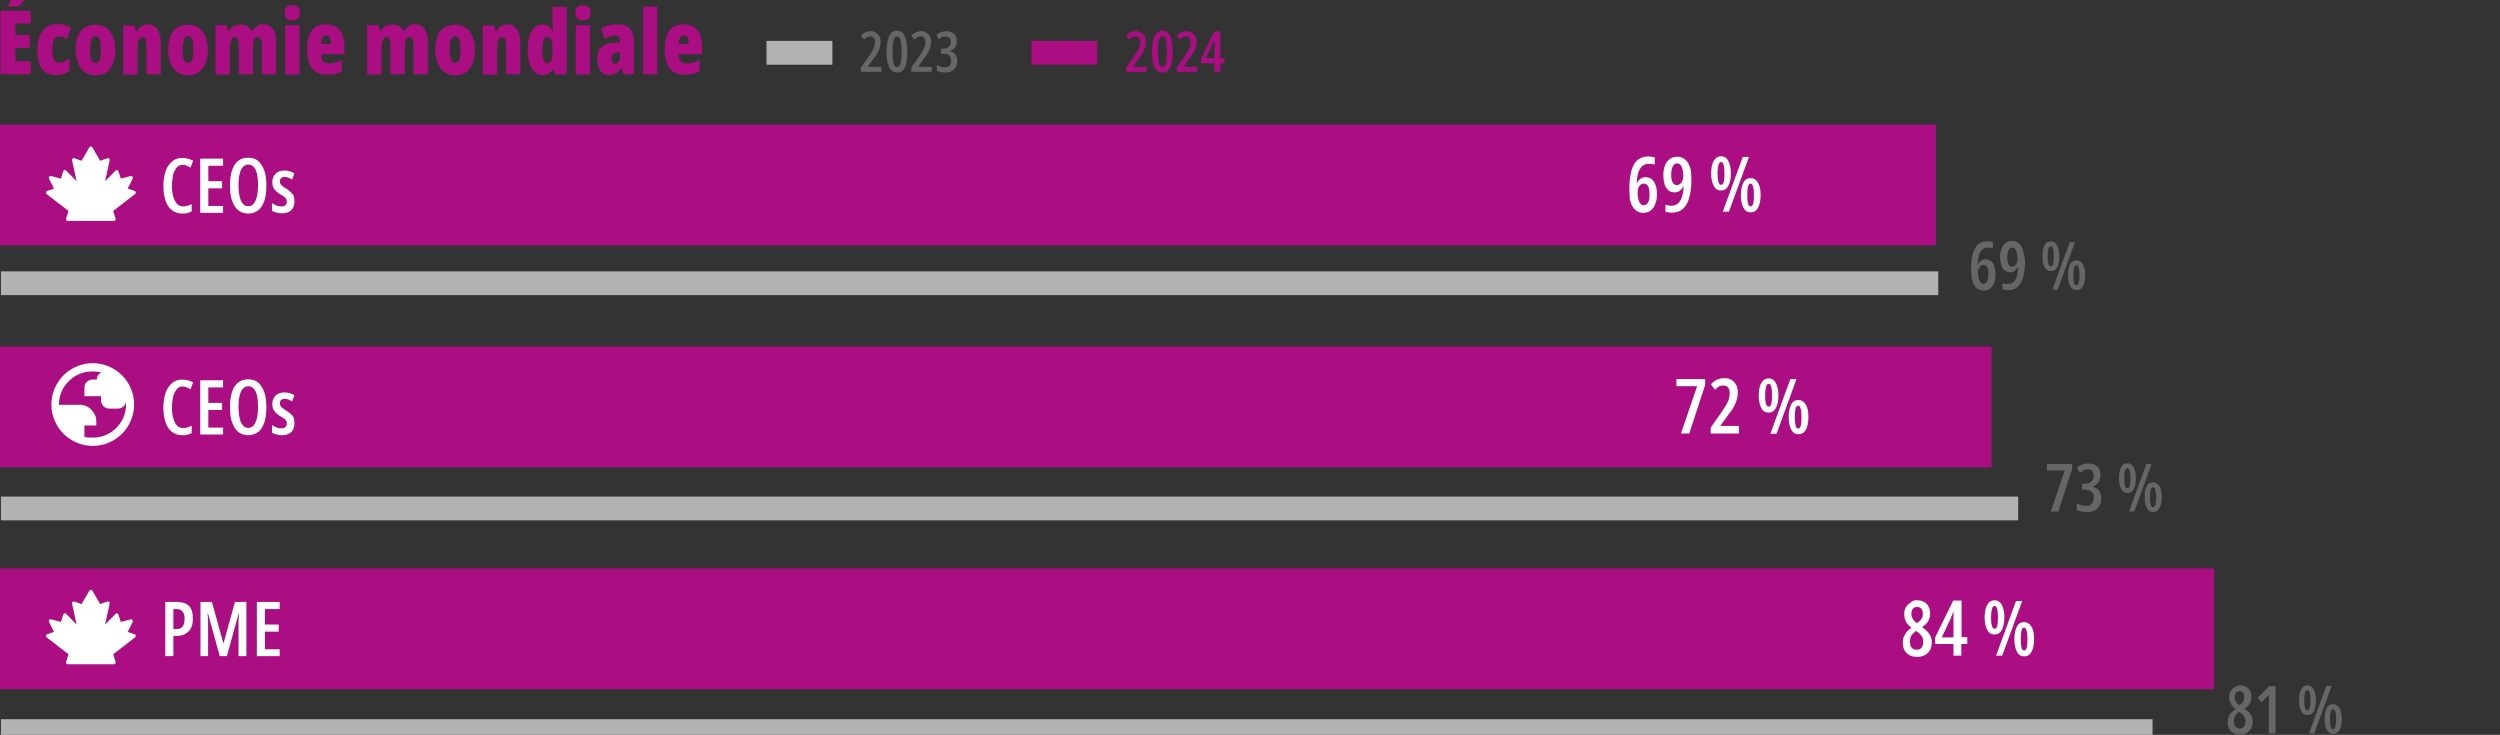
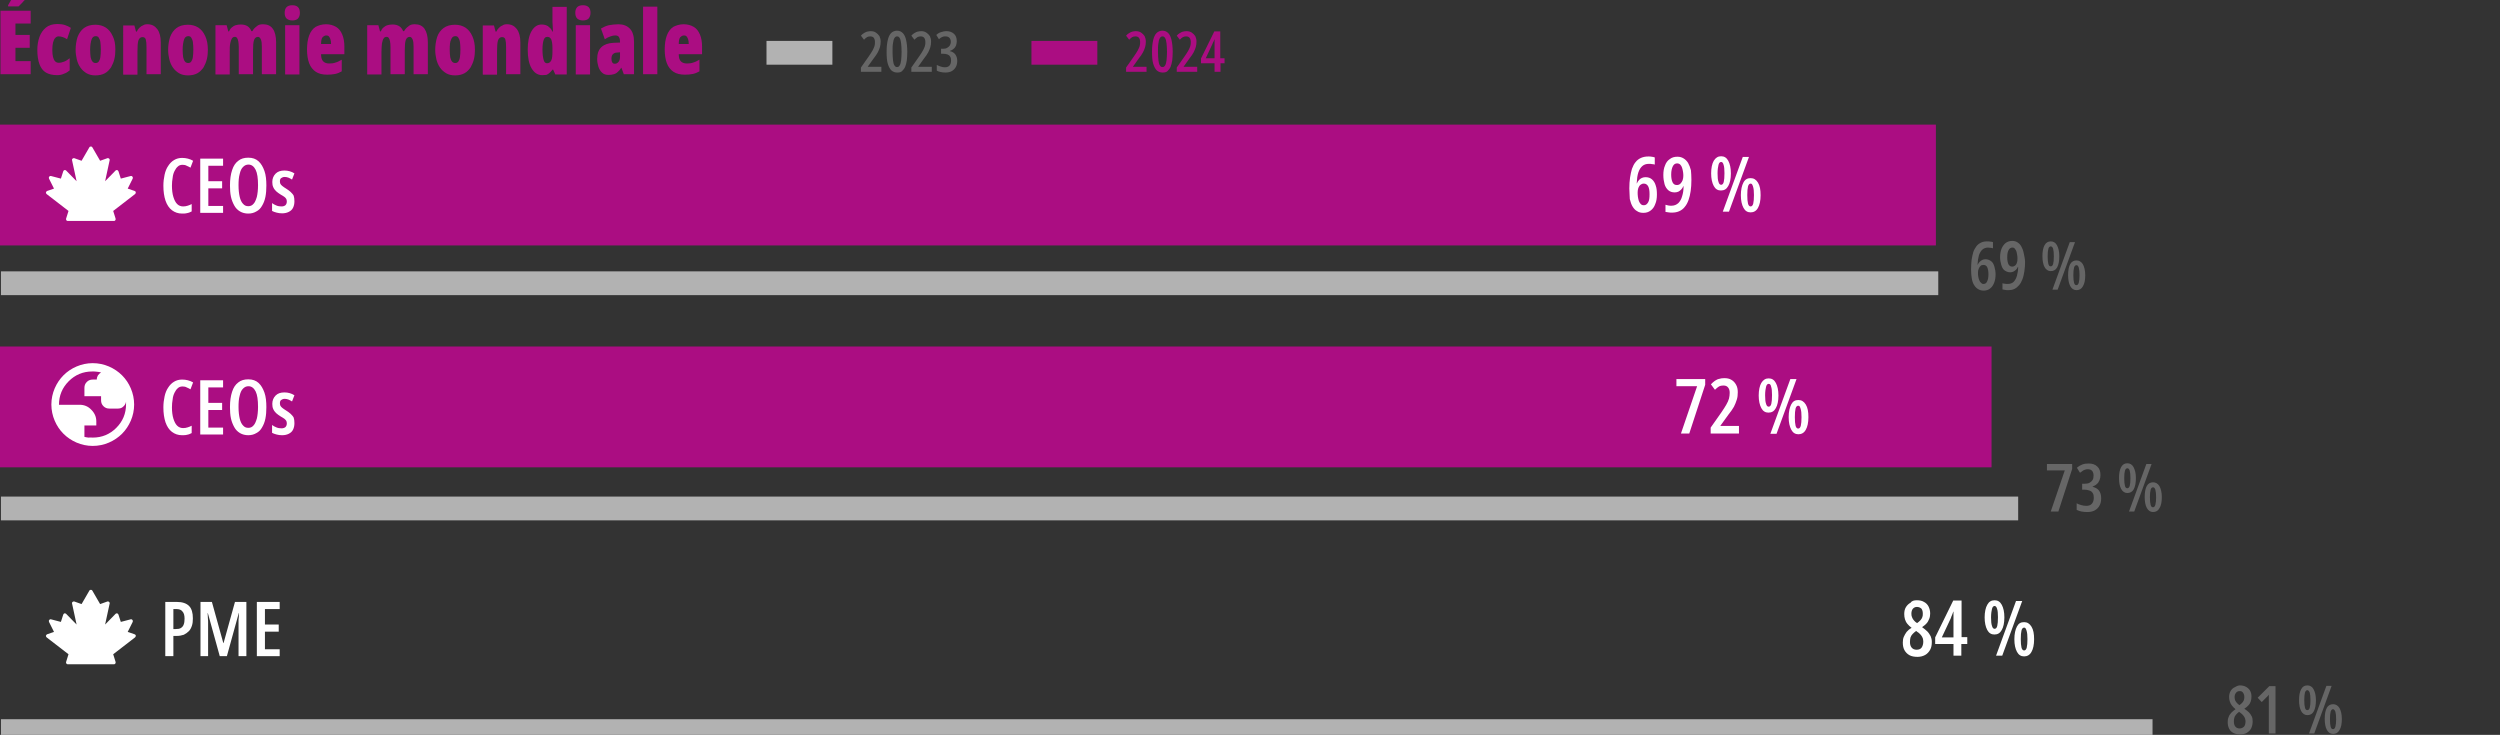
<svg xmlns="http://www.w3.org/2000/svg" version="1.1" viewBox="0 0 1051.2 309">
  <rect x="0" y="0" width="1051.2" height="309" fill="#333333" stroke="none" />
  <defs>
    <style>
      .cls-1 {
        fill: #fff;
      }

      .cls-2 {
        fill: #b2b2b2;
      }

      .cls-3 {
        fill: #666;
      }

      .cls-4 {
        fill: #ab0d82;
      }
    </style>
  </defs>
  <g>
    <g id="Layer_1">
      <g>
        <g>
          <g>
            <path class="cls-4" d="M12.9,31.2H.2V4.5h12.7v5.4h-6.4v4.8h6v5.4h-6v5.6h6.4v5.5ZM13-3.4v.4c-.3.3-.6.7-1,1.2s-.8.9-1.3,1.5c-.5.5-1,1-1.5,1.6-.5.5-1,1-1.4,1.4H3.4v-.5c.4-.7.8-1.3,1.1-1.9.3-.6.7-1.2,1-1.8.3-.6.6-1.2.8-1.7h6.7v-.2Z" />
            <path class="cls-4" d="M23.9,31.6c-1.8,0-3.4-.4-4.6-1.1s-2.1-1.9-2.7-3.5-.9-3.6-.9-6c0-2,.3-3.8.9-5.5.6-1.6,1.5-2.9,2.7-3.9s2.8-1.5,4.8-1.5c1.1,0,2.2.1,3.1.4s1.8.7,2.6,1.2l-1.6,4.8c-.6-.4-1.2-.7-1.8-.9s-1.2-.3-1.8-.3c-.5,0-1,.2-1.4.7-.4.4-.7,1.1-.9,1.9-.2.8-.3,1.9-.3,3.1s.1,2.2.3,3c.2.8.5,1.4.9,1.8s.9.6,1.5.6c.8,0,1.6-.2,2.3-.5.8-.3,1.5-.8,2.3-1.4v5.1c-.7.6-1.5,1.1-2.4,1.4-1,.5-2,.6-3,.6Z" />
            <path class="cls-4" d="M48.5,20.9c0,1.3-.1,2.6-.4,3.9-.3,1.3-.8,2.4-1.4,3.5-.7,1-1.5,1.9-2.6,2.5s-2.4.9-4,.9c-1.4,0-2.7-.3-3.7-.9s-1.9-1.4-2.6-2.4c-.7-1-1.2-2.2-1.5-3.4-.3-1.3-.5-2.6-.5-4,0-2,.3-3.8.8-5.4.6-1.6,1.5-2.9,2.7-3.8s2.8-1.4,4.8-1.4c1.7,0,3.1.4,4.4,1.2,1.2.8,2.2,2,2.9,3.6.8,1.5,1.1,3.4,1.1,5.7ZM37.9,20.9c0,1.2.1,2.3.2,3.1.2.8.4,1.5.8,1.9.3.4.8.6,1.3.6.6,0,1-.2,1.3-.6s.6-1.1.7-1.9.2-1.9.2-3.2-.1-2.3-.2-3.1-.4-1.4-.7-1.9-.8-.6-1.3-.6c-.8,0-1.4.5-1.7,1.4s-.6,2.4-.6,4.3Z" />
            <path class="cls-4" d="M62,10.2c1.8,0,3.1.7,4.1,2s1.5,3.2,1.5,5.6v13.4h-6v-11.5c0-1.4-.1-2.4-.3-3.1s-.7-1-1.4-1c-.8,0-1.4.5-1.7,1.4s-.4,2.5-.4,4.9v9.5h-6V10.7h4.7l.7,2.6h.3c.3-.7.7-1.2,1.1-1.6.4-.4.9-.8,1.5-1,.5-.4,1.2-.5,1.9-.5Z" />
            <path class="cls-4" d="M87.4,20.9c0,1.3-.1,2.6-.4,3.9s-.8,2.4-1.4,3.5c-.7,1-1.5,1.9-2.6,2.5s-2.4.9-4,.9c-1.4,0-2.7-.3-3.7-.9s-1.9-1.4-2.6-2.4-1.2-2.2-1.5-3.4c-.3-1.3-.5-2.6-.5-4,0-2,.3-3.8.8-5.4.6-1.6,1.5-2.9,2.7-3.8s2.8-1.4,4.8-1.4c1.7,0,3.1.4,4.4,1.2,1.2.8,2.2,2,2.9,3.6.7,1.5,1.1,3.4,1.1,5.7ZM76.8,20.9c0,1.2.1,2.3.2,3.1.2.8.4,1.5.8,1.9.3.4.8.6,1.3.6.6,0,1-.2,1.3-.6s.6-1.1.7-1.9.2-1.9.2-3.2-.1-2.3-.2-3.1-.4-1.4-.7-1.9-.8-.6-1.3-.6c-.8,0-1.4.5-1.7,1.4s-.6,2.4-.6,4.3Z" />
            <path class="cls-4" d="M110.6,10.2c1.8,0,3.2.6,4.1,1.9.9,1.2,1.4,3.2,1.4,5.7v13.4h-6v-11.5c0-1.4-.1-2.4-.4-3.1s-.7-1.1-1.2-1.1c-.8,0-1.4.5-1.7,1.4-.3.9-.4,2.4-.4,4.4v9.9h-6v-11.5c0-.9-.1-1.7-.2-2.3-.1-.6-.3-1.1-.5-1.4s-.5-.5-.9-.5c-.6,0-1,.2-1.3.7s-.5,1.1-.7,2.1-.2,2.2-.2,3.7v9.3h-6V10.6h4.7l.7,2.6h.3c.3-.6.6-1.2,1.1-1.6s1-.8,1.7-1,1.4-.3,2.2-.3c1.2,0,2.2.3,2.9.8s1.2,1.2,1.5,2h.4c.5-.9,1.1-1.5,1.8-2,.7-.7,1.6-.9,2.7-.9Z" />
            <path class="cls-4" d="M122.9,2.2c1.1,0,1.9.3,2.4.8s.8,1.3.8,2.4c0,1-.3,1.8-.8,2.4-.5.5-1.3.8-2.4.8-1,0-1.8-.3-2.4-.8-.5-.5-.8-1.3-.8-2.4s.3-1.9.8-2.4,1.3-.8,2.4-.8ZM125.9,10.6v20.7h-6V10.6h6Z" />
            <path class="cls-4" d="M137.1,10.2c1.6,0,3,.4,4.2,1.1s2,1.8,2.6,3.2.9,3.1.9,5.1v3.2h-9.8c0,1.4.3,2.4.9,3,.6.6,1.4.9,2.6.9.9,0,1.8-.1,2.6-.4.8-.2,1.7-.7,2.6-1.2v4.9c-.9.5-1.8.9-2.8,1.1s-2.1.3-3.3.3c-2,0-3.6-.4-4.8-1.2-1.2-.8-2.2-2-2.8-3.6s-.9-3.5-.9-5.8.3-4.3.9-5.9c.6-1.6,1.5-2.8,2.7-3.6,1.2-.6,2.6-1.1,4.4-1.1ZM137.2,14.9c-.6,0-1.1.3-1.6.8-.4.5-.6,1.5-.6,2.8h4.2c0-.9-.1-1.6-.3-2.1s-.4-.9-.7-1.2c-.2-.2-.6-.3-1-.3Z" />
            <path class="cls-4" d="M174.4,10.2c1.8,0,3.2.6,4.1,1.9s1.4,3.2,1.4,5.7v13.4h-6v-11.5c0-1.4-.1-2.4-.4-3.1s-.7-1.1-1.2-1.1c-.8,0-1.4.5-1.7,1.4s-.4,2.4-.4,4.4v9.9h-6v-11.5c0-.9-.1-1.7-.2-2.3s-.3-1.1-.5-1.4-.5-.5-.9-.5c-.6,0-1,.2-1.3.7-.3.4-.5,1.1-.7,2.1-.1.9-.2,2.2-.2,3.7v9.3h-6V10.6h4.7l.7,2.6h.3c.3-.6.6-1.2,1.1-1.6s1-.8,1.7-1,1.4-.3,2.2-.3c1.2,0,2.2.3,2.9.8s1.2,1.2,1.5,2h.4c.5-.9,1.1-1.5,1.8-2,.7-.7,1.6-.9,2.7-.9Z" />
            <path class="cls-4" d="M199.7,20.9c0,1.3-.1,2.6-.4,3.9-.3,1.3-.8,2.4-1.4,3.5-.7,1-1.5,1.9-2.6,2.5s-2.4.9-4,.9c-1.4,0-2.7-.3-3.7-.9s-1.9-1.4-2.6-2.4c-.7-1-1.2-2.2-1.5-3.4-.3-1.3-.5-2.6-.5-4,0-2,.3-3.8.8-5.4s1.5-2.9,2.7-3.8,2.8-1.4,4.8-1.4c1.7,0,3.1.4,4.4,1.2,1.2.8,2.2,2,2.9,3.6.7,1.5,1.1,3.4,1.1,5.7ZM189.1,20.9c0,1.2.1,2.3.2,3.1.2.8.4,1.5.8,1.9.3.4.8.6,1.3.6.6,0,1-.2,1.3-.6s.6-1.1.7-1.9.2-1.9.2-3.2-.1-2.3-.2-3.1-.4-1.4-.7-1.9-.8-.6-1.3-.6c-.8,0-1.4.5-1.7,1.4-.5.9-.6,2.4-.6,4.3Z" />
            <path class="cls-4" d="M213.2,10.2c1.8,0,3.1.7,4.1,2s1.5,3.2,1.5,5.6v13.4h-6v-11.5c0-1.4-.1-2.4-.3-3.1s-.7-1-1.4-1c-.8,0-1.4.5-1.7,1.4s-.4,2.5-.4,4.9v9.5h-6V10.7h4.7l.7,2.6h.3c.3-.7.7-1.2,1.1-1.6.4-.4.9-.8,1.5-1,.5-.4,1.1-.5,1.9-.5Z" />
            <path class="cls-4" d="M228,31.6c-1.9,0-3.4-1-4.5-2.9s-1.6-4.5-1.6-7.8.5-5.9,1.6-7.8,2.5-2.8,4.3-2.8c.6,0,1.2.1,1.8.3s1,.5,1.5,1c.5.4.9,1,1.2,1.7h.2c0-.9-.1-1.7-.1-2.4s-.1-1.2-.1-1.6V2.9h6v28.4h-4.8l-.9-2h-.3c-.4.6-.9,1-1.3,1.4s-.8.6-1.3.8c-.5,0-1.1.1-1.7.1ZM230,26.6c.8,0,1.4-.4,1.8-1.2.4-.8.5-2.2.5-4v-1.2c0-1.6-.2-2.8-.5-3.6-.4-.8-.9-1.1-1.7-1.1-.7,0-1.2.4-1.5,1.3s-.5,2.2-.5,4c0,2,.2,3.4.5,4.4.2.9.7,1.4,1.4,1.4Z" />
            <path class="cls-4" d="M245.1,2.2c1.1,0,1.9.3,2.4.8s.8,1.3.8,2.4c0,1-.3,1.8-.8,2.4-.5.5-1.3.8-2.4.8-1,0-1.8-.3-2.4-.8-.5-.5-.8-1.3-.8-2.4s.3-1.9.8-2.4,1.3-.8,2.4-.8ZM248.1,10.6v20.7h-6V10.6h6Z" />
            <path class="cls-4" d="M260,10.2c2,0,3.6.6,4.8,1.8s1.8,3.1,1.8,5.6v13.6h-4.3l-1-2.7h-.1c-.4.7-.9,1.3-1.4,1.7-.5.5-1,.8-1.7,1-.6.2-1.4.3-2.2.3-1.2,0-2.1-.3-2.8-1s-1.2-1.5-1.5-2.5-.5-2.1-.5-3.2c0-2.2.6-3.9,1.8-5s2.9-1.7,5.1-1.8l2.7-.1v-.5c0-.8-.2-1.5-.5-1.9s-.8-.6-1.5-.6c-.6,0-1.2.1-2,.4-.7.2-1.5.6-2.4,1.2l-1.6-4.5c1-.6,2.1-1.1,3.3-1.4,1.2-.2,2.6-.4,4-.4ZM260.6,22l-1.1.1c-.8,0-1.4.3-1.8.7-.4.4-.6,1.1-.6,1.9,0,.7.1,1.2.4,1.6.2.4.6.5,1.1.5.6,0,1.1-.3,1.5-.8s.6-1.3.6-2.1v-1.9h-.1Z" />
            <path class="cls-4" d="M276.4,31.2h-6V2.8h6v28.4Z" />
            <path class="cls-4" d="M287.5,10.2c1.6,0,3,.4,4.2,1.1s2,1.8,2.6,3.2.9,3.1.9,5.1v3.2h-9.8c0,1.4.3,2.4.9,3s1.4.9,2.6.9c.9,0,1.8-.1,2.6-.4.8-.2,1.7-.7,2.6-1.2v4.9c-.9.5-1.8.9-2.8,1.1s-2.1.3-3.3.3c-2,0-3.6-.4-4.8-1.2-1.2-.8-2.2-2-2.8-3.6-.6-1.6-.9-3.5-.9-5.8s.3-4.3.9-5.9,1.5-2.8,2.7-3.6c1.2-.6,2.6-1.1,4.4-1.1ZM287.6,14.9c-.6,0-1.1.3-1.6.8-.4.5-.6,1.5-.6,2.8h4.2c0-.9-.1-1.6-.3-2.1-.2-.5-.4-.9-.7-1.2-.2-.2-.6-.3-1-.3Z" />
          </g>
          <g>
            <path class="cls-3" d="M828.8,113.3c0-1.4.1-2.7.2-3.9.2-1.2.4-2.3.7-3.3s.8-1.8,1.3-2.5,1.2-1.2,2-1.6,1.7-.5,2.7-.5c.4,0,.8,0,1.2.1.4,0,.8.1,1.1.2v2.6c-.3-.1-.7-.2-1-.2-.4,0-.7-.1-1.1-.1-.9,0-1.7.3-2.3.8s-1.1,1.3-1.5,2.4c-.3,1.1-.5,2.4-.6,4h.1c.2-.5.5-.9.8-1.2s.7-.6,1.1-.8c.4-.2.9-.3,1.3-.3.9,0,1.7.3,2.4.8s1.1,1.3,1.4,2.3c.3,1,.5,2.1.5,3.3,0,1.3-.2,2.5-.6,3.5-.4,1-.9,1.8-1.7,2.4-.7.6-1.7.9-2.7.9-.9,0-1.6-.2-2.3-.6s-1.2-.9-1.7-1.7c-.5-.7-.8-1.7-1-2.8-.2-1.2-.3-2.4-.3-3.8ZM834,119.4c.7,0,1.2-.3,1.5-1,.4-.7.6-1.7.6-3.1,0-1.3-.2-2.2-.5-2.9-.3-.7-.9-1-1.6-1-.5,0-.9.1-1.2.4s-.6.7-.8,1.2-.3,1-.3,1.6c0,.5,0,1.1.1,1.6.1.6.2,1.1.4,1.5.2.5.4.9.7,1.1.4.5.7.6,1.1.6Z" />
            <path class="cls-3" d="M851.5,110.1c0,1.4-.1,2.8-.3,4s-.4,2.3-.8,3.3c-.4,1-.8,1.8-1.4,2.5-.6.7-1.2,1.2-2,1.6s-1.7.5-2.7.5c-.4,0-.8,0-1.2-.1s-.8-.1-1.1-.2v-2.6c.3.1.7.2,1,.2.4.1.8.1,1.2.1,1,0,1.9-.3,2.5-.9s1.1-1.5,1.4-2.6.5-2.3.5-3.7h-.1c-.2.5-.5.9-.8,1.2-.3.3-.7.6-1.1.8-.4.2-.8.3-1.3.3-.9,0-1.7-.3-2.4-.8s-1.1-1.3-1.4-2.3-.5-2.1-.5-3.3c0-1.3.2-2.5.6-3.5.4-1,1-1.8,1.7-2.4.8-.6,1.7-.9,2.8-.9.8,0,1.6.2,2.2.6.6.4,1.2.9,1.6,1.7.4.7.8,1.6,1,2.7s.6,2.5.6,3.8ZM846.2,104.1c-.7,0-1.2.3-1.6,1s-.6,1.7-.6,3.1c0,1.3.2,2.2.5,2.9.4.7.9,1,1.6,1,.5,0,.9-.2,1.3-.5.3-.3.6-.7.7-1.3.2-.5.2-1,.2-1.6,0-.4,0-.9-.1-1.4s-.2-1-.3-1.5c-.2-.5-.4-.9-.7-1.2-.1-.3-.5-.5-1-.5Z" />
            <path class="cls-3" d="M862.3,101.5c1.1,0,2,.5,2.6,1.6s1,2.6,1,4.6-.3,3.6-.9,4.7c-.6,1.1-1.5,1.6-2.7,1.6-1.1,0-2-.6-2.6-1.7s-.9-2.7-.9-4.6c0-2,.3-3.5.9-4.6s1.5-1.6,2.6-1.6ZM862.3,103.6c-.4,0-.8.3-1,1s-.3,1.7-.3,3.2c0,1.4.1,2.5.3,3.2s.5,1,1,1c.4,0,.8-.3,1-1s.3-1.7.3-3.2c0-1.4-.1-2.5-.3-3.2s-.6-1-1-1ZM872.5,101.8l-7.3,20h-2.2l7.3-20h2.2ZM873.1,109.5c1.1,0,2,.5,2.7,1.6.6,1.1,1,2.6,1,4.6s-.3,3.6-1,4.7c-.6,1.1-1.5,1.6-2.7,1.6-1.1,0-2-.6-2.6-1.7s-.9-2.7-.9-4.6c0-2.1.3-3.6.9-4.7.6-1,1.5-1.5,2.6-1.5ZM873.1,111.5c-.4,0-.8.3-1,1s-.3,1.8-.3,3.2.1,2.5.3,3.2.5,1,1,1,.8-.4,1-1.1.3-1.8.3-3.1-.1-2.4-.3-3.1c-.2-.7-.5-1.1-1-1.1Z" />
          </g>
          <rect class="cls-4" y="52.4" width="814" height="50.8" />
          <g>
            <path class="cls-1" d="M685.1,79.2c0-1.6.1-3.1.3-4.5s.5-2.6.8-3.7c.4-1.1.9-2.1,1.5-2.8.6-.8,1.4-1.4,2.3-1.8.9-.4,1.9-.6,3.1-.6.5,0,1,0,1.4.1.5.1.9.1,1.3.3v3c-.4-.1-.8-.2-1.2-.2-.4-.1-.8-.1-1.3-.1-1.1,0-2,.3-2.7.9s-1.3,1.5-1.7,2.7-.6,2.7-.7,4.6h.1c.2-.6.5-1,.9-1.4.3-.4.8-.7,1.2-.9.5-.2,1-.3,1.5-.3,1.1,0,2,.3,2.7.9s1.3,1.5,1.6,2.6c.4,1.1.5,2.4.5,3.8,0,1.5-.2,2.9-.7,4-.4,1.2-1.1,2.1-1.9,2.7-.9.7-1.9,1-3.1,1-1,0-1.9-.2-2.6-.7-.8-.4-1.4-1.1-1.9-1.9s-.9-1.9-1.2-3.2c0-1.4-.2-2.8-.2-4.5ZM691.2,86.3c.8,0,1.3-.4,1.8-1.2s.6-2,.6-3.5-.2-2.6-.6-3.3c-.4-.7-1-1.1-1.8-1.1-.6,0-1,.2-1.4.5s-.7.8-.9,1.3c-.2.6-.3,1.2-.3,1.8s0,1.2.1,1.9c.1.6.2,1.2.4,1.8.2.5.5,1,.8,1.3.4.4.8.5,1.3.5Z" />
            <path class="cls-1" d="M711.2,75.7c0,1.7-.1,3.2-.3,4.6s-.5,2.7-.9,3.8c-.4,1.1-.9,2.1-1.6,2.9-.6.8-1.4,1.4-2.3,1.8-.9.4-1.9.6-3.1.6-.4,0-.9,0-1.4-.1s-.9-.1-1.3-.2v-3c.4.1.8.2,1.2.3s.9.1,1.3.1c1.2,0,2.1-.4,2.9-1.1.7-.7,1.3-1.7,1.6-2.9.4-1.2.6-2.6.6-4.2h-.1c-.2.5-.5,1-.9,1.4s-.8.7-1.2.9c-.5.2-1,.3-1.5.3-1.1,0-2-.3-2.7-.9s-1.3-1.5-1.6-2.6-.5-2.4-.5-3.8c0-1.5.2-2.9.7-4,.4-1.2,1.1-2.1,2-2.7.9-.7,1.9-1,3.2-1,1,0,1.8.2,2.6.7.7.4,1.4,1.1,1.9,1.9.5.9.9,1.9,1.2,3.1.1,1.1.2,2.5.2,4.1ZM705.2,68.7c-.8,0-1.4.4-1.8,1.2s-.7,1.9-.7,3.5c0,1.4.2,2.5.6,3.3s1,1.1,1.8,1.1c.6,0,1.1-.2,1.5-.6s.7-.9.9-1.4c.2-.6.3-1.2.3-1.8,0-.5,0-1-.1-1.6s-.2-1.2-.4-1.8c-.2-.6-.4-1-.8-1.4-.3-.3-.8-.5-1.3-.5Z" />
            <path class="cls-1" d="M723.7,65.7c1.3,0,2.3.6,3,1.9s1.1,3,1.1,5.3-.4,4.1-1.1,5.3c-.7,1.3-1.7,1.9-3.1,1.9-1.3,0-2.3-.6-3-1.9s-1.1-3.1-1.1-5.3.4-4.1,1.1-5.3c.8-1.3,1.8-1.9,3.1-1.9ZM723.7,68.1c-.5,0-.9.4-1.1,1.2-.2.8-.4,2-.4,3.6s.1,2.8.4,3.6c.2.8.6,1.2,1.1,1.2s.9-.4,1.1-1.2c.2-.8.3-2,.3-3.7,0-1.6-.1-2.8-.4-3.6-.2-.7-.5-1.1-1-1.1ZM735.4,66l-8.4,23h-2.6l8.4-23h2.6ZM736.1,74.9c1.3,0,2.3.6,3.1,1.9s1.1,3,1.1,5.3-.4,4.1-1.1,5.3c-.7,1.3-1.8,1.9-3.1,1.9s-2.3-.6-3-1.9-1.1-3-1.1-5.3.4-4.1,1.1-5.4,1.7-1.8,3-1.8ZM736.1,77.2c-.5,0-.9.4-1.1,1.2s-.3,2-.3,3.6.1,2.8.3,3.6.6,1.2,1.1,1.2.9-.4,1.1-1.2.3-2,.3-3.6-.1-2.7-.4-3.6-.5-1.2-1-1.2Z" />
          </g>
          <g>
            <path class="cls-3" d="M862.3,215.1l5.9-17.3h-7.5v-2.7h10.6v2.1l-5.8,17.9h-3.2Z" />
            <path class="cls-3" d="M883.2,199.8c0,.8-.1,1.4-.4,2.1s-.6,1.2-1.1,1.6c-.5.5-1.1.8-1.8,1.1v.1c1.2.3,2.1.8,2.7,1.6.6.8.9,1.9.9,3.2,0,1.2-.2,2.2-.7,3.1s-1.1,1.5-2,2-1.9.7-3.2.7c-.8,0-1.6-.1-2.3-.2s-1.4-.4-2.1-.7v-2.8c.6.4,1.3.6,2,.8.7.2,1.3.3,2,.3,1.1,0,1.9-.3,2.4-.9s.8-1.4.8-2.5c0-.7-.1-1.4-.4-1.9-.3-.5-.7-.9-1.3-1.1s-1.3-.4-2.2-.4h-1v-2.5h1.1c.8,0,1.4-.1,2-.4.5-.3,1-.7,1.3-1.2s.4-1.1.4-1.8c0-.9-.2-1.5-.6-2-.4-.5-1.1-.7-1.9-.7-.4,0-.8.1-1.1.2-.4.1-.7.3-1,.5s-.7.5-1.1.8l-1.3-2.1c.8-.7,1.5-1.1,2.3-1.4s1.7-.4,2.7-.4c1.5,0,2.7.4,3.6,1.3.9.8,1.3,2,1.3,3.6Z" />
            <path class="cls-3" d="M894.5,194.8c1.1,0,2,.5,2.6,1.6s1,2.6,1,4.6-.3,3.6-.9,4.7c-.6,1.1-1.5,1.6-2.7,1.6-1.1,0-2-.6-2.6-1.7s-.9-2.7-.9-4.6c0-2,.3-3.5.9-4.6s1.5-1.6,2.6-1.6ZM894.5,196.9c-.4,0-.8.3-1,1s-.3,1.7-.3,3.2c0,1.4.1,2.5.3,3.2s.5,1,1,1c.4,0,.8-.3,1-1s.3-1.7.3-3.2c0-1.4-.1-2.5-.3-3.2-.2-.7-.6-1-1-1ZM904.7,195.1l-7.3,20h-2.2l7.3-20h2.2ZM905.3,202.8c1.1,0,2,.5,2.7,1.6.6,1.1,1,2.6,1,4.6s-.3,3.6-1,4.7c-.6,1.1-1.5,1.6-2.7,1.6-1.1,0-2-.6-2.6-1.7s-.9-2.7-.9-4.6c0-2.1.3-3.6.9-4.7.6-1,1.5-1.5,2.6-1.5ZM905.3,204.9c-.4,0-.8.3-1,1s-.3,1.8-.3,3.2.1,2.5.3,3.2.5,1,1,1,.8-.4,1-1.1.3-1.8.3-3.1-.1-2.4-.3-3.1c-.2-.8-.6-1.1-1-1.1Z" />
          </g>
          <rect class="cls-4" y="145.7" width="837.4" height="50.8" />
          <g>
            <path class="cls-1" d="M706.8,182.3l6.8-19.9h-8.7v-3h12.1v2.4l-6.7,20.5h-3.5Z" />
            <path class="cls-1" d="M731.1,182.3h-11.8v-2.5l4.5-6.4c.9-1.3,1.6-2.4,2.1-3.3s.9-1.7,1.1-2.5c.2-.8.3-1.6.3-2.4,0-1-.2-1.7-.7-2.3-.5-.6-1.1-.8-2-.8-.6,0-1.2.1-1.8.4-.5.3-1.1.8-1.7,1.4l-1.7-2.3c.6-.6,1.1-1.1,1.7-1.5.6-.4,1.2-.7,1.8-.8.6-.2,1.3-.3,2.1-.3,1.2,0,2.2.2,3,.7.9.5,1.5,1.2,2,2.1s.7,1.9.7,3.1c0,1.1-.1,2.2-.4,3.1-.3,1-.7,2-1.2,3-.6,1-1.3,2.1-2.3,3.3l-3.4,4.7v.1h7.8v3.2h-.1Z" />
            <path class="cls-1" d="M743.7,159.1c1.3,0,2.3.6,3,1.9s1.1,3,1.1,5.3-.4,4.1-1.1,5.3c-.7,1.3-1.7,1.9-3.1,1.9-1.3,0-2.3-.6-3-1.9s-1.1-3.1-1.1-5.3.4-4.1,1.1-5.3c.8-1.3,1.8-1.9,3.1-1.9ZM743.7,161.4c-.5,0-.9.4-1.1,1.2-.2.8-.4,2-.4,3.6s.1,2.8.4,3.6c.2.8.6,1.2,1.1,1.2s.9-.4,1.1-1.2c.2-.8.3-2,.3-3.7,0-1.6-.1-2.8-.4-3.6-.1-.7-.5-1.1-1-1.1ZM755.4,159.4l-8.4,23h-2.6l8.4-23h2.6ZM756.2,168.2c1.3,0,2.3.6,3.1,1.9s1.1,3,1.1,5.3-.4,4.1-1.1,5.3c-.7,1.3-1.8,1.9-3.1,1.9s-2.3-.6-3-1.9-1.1-3-1.1-5.3.4-4.1,1.1-5.4,1.6-1.8,3-1.8ZM756.1,170.6c-.5,0-.9.4-1.1,1.2s-.3,2-.3,3.6.1,2.8.3,3.6.6,1.2,1.1,1.2.9-.4,1.1-1.2.3-2,.3-3.6-.1-2.7-.4-3.6-.4-1.2-1-1.2Z" />
          </g>
          <g>
            <path class="cls-3" d="M941.8,288.2c1,0,1.9.2,2.6.6.7.4,1.3.9,1.7,1.6s.6,1.5.6,2.5c0,.7-.1,1.4-.3,2s-.5,1.2-1,1.7-1,1-1.7,1.4c.7.5,1.4,1,1.9,1.5s.9,1.1,1.2,1.7.4,1.3.4,2.1c0,1.1-.2,2-.6,2.9-.4.8-1,1.4-1.8,1.9s-1.7.7-2.8.7c-1.2,0-2.1-.2-2.9-.6s-1.4-1-1.8-1.8c-.4-.8-.6-1.7-.6-2.8,0-.8.1-1.5.4-2.1.2-.7.6-1.2,1.1-1.8.5-.5,1.1-1,1.8-1.5-.6-.5-1.1-1-1.5-1.5s-.7-1.1-.9-1.7-.3-1.2-.3-1.9c0-1,.2-1.8.6-2.5.4-.7,1-1.3,1.7-1.6s1.2-.8,2.2-.8ZM939.3,303.4c0,.9.2,1.6.6,2.1.4.5,1,.8,1.8.8s1.4-.3,1.9-.8c.4-.5.6-1.3.6-2.2,0-.4-.1-.8-.2-1.2-.1-.4-.4-.8-.7-1.2-.3-.4-.7-.8-1.3-1.2l-.5-.4c-.5.4-1,.8-1.3,1.2s-.6.8-.7,1.3c-.2.5-.2,1-.2,1.6ZM941.7,290.6c-.6,0-1.1.2-1.5.7s-.6,1.1-.6,1.8c0,.5.1.9.2,1.3.2.4.4.8.7,1.1.3.3.7.7,1.1,1,.5-.3.9-.7,1.2-1s.5-.7.7-1.1c.1-.4.2-.8.2-1.3,0-.8-.2-1.4-.6-1.9s-.7-.6-1.4-.6Z" />
            <path class="cls-3" d="M957,308.4h-3v-16.3c-.1.2-.3.4-.5.6s-.4.5-.7.7l-1.8,1.8-1.7-1.8,4.9-4.9h2.6v19.9h.2Z" />
            <path class="cls-3" d="M970.2,288.2c1.1,0,2,.5,2.6,1.6s1,2.6,1,4.6-.3,3.6-.9,4.7c-.6,1.1-1.5,1.6-2.7,1.6-1.1,0-2-.6-2.6-1.7s-.9-2.7-.9-4.6c0-2,.3-3.5.9-4.6s1.4-1.6,2.6-1.6ZM970.2,290.2c-.4,0-.8.3-1,1s-.3,1.7-.3,3.2c0,1.4.1,2.5.3,3.2s.5,1,1,1c.4,0,.8-.3,1-1s.3-1.7.3-3.2c0-1.4-.1-2.5-.3-3.2-.3-.6-.6-1-1-1ZM980.4,288.4l-7.3,20h-2.2l7.3-20h2.2ZM981,296.1c1.1,0,2,.5,2.7,1.6.6,1.1,1,2.6,1,4.6s-.3,3.6-1,4.7c-.6,1.1-1.5,1.6-2.7,1.6-1.1,0-2-.6-2.6-1.7s-.9-2.7-.9-4.6c0-2.1.3-3.6.9-4.7.5-.9,1.4-1.5,2.6-1.5ZM981,298.2c-.4,0-.8.3-1,1s-.3,1.8-.3,3.2.1,2.5.3,3.2.5,1,1,1,.8-.4,1-1.1.3-1.8.3-3.1-.1-2.4-.3-3.1c-.3-.7-.6-1.1-1-1.1Z" />
          </g>
-           <rect class="cls-4" y="239" width="931" height="50.8" />
          <g>
            <path class="cls-1" d="M806,252.4c1.2,0,2.2.2,3,.7.8.4,1.5,1.1,1.9,1.9s.7,1.8.7,2.9c0,.8-.1,1.6-.4,2.3-.3.7-.6,1.4-1.1,1.9-.5.6-1.2,1.1-1.9,1.6.8.6,1.6,1.2,2.2,1.8.6.6,1,1.3,1.4,2,.3.7.5,1.5.5,2.4,0,1.3-.2,2.4-.7,3.3s-1.2,1.7-2.1,2.2-2,.8-3.2.8c-1.3,0-2.5-.2-3.4-.7s-1.6-1.2-2.1-2.1-.7-2-.7-3.2c0-.9.1-1.7.4-2.4.3-.7.7-1.4,1.2-2.1.5-.6,1.2-1.2,2.1-1.7-.7-.5-1.3-1.1-1.8-1.7s-.8-1.3-1-1.9c-.2-.7-.3-1.4-.3-2.2,0-1.1.2-2.1.7-2.9s1.1-1.4,2-1.9c.5-.8,1.5-1,2.6-1ZM803.1,269.9c0,1,.2,1.8.7,2.4s1.2.9,2.1.9,1.7-.3,2.1-.9.7-1.4.7-2.5c0-.5-.1-1-.2-1.4-.2-.5-.4-.9-.8-1.4-.4-.4-.8-.9-1.5-1.3l-.5-.4c-.6.4-1.1.9-1.5,1.3s-.7.9-.9,1.5c-.1.5-.2,1.1-.2,1.8ZM806,255.2c-.7,0-1.3.3-1.7.8s-.6,1.2-.6,2.1c0,.6.1,1.1.3,1.5.2.5.4.9.8,1.3.3.4.8.8,1.3,1.1.6-.4,1-.8,1.4-1.2s.6-.8.8-1.3.2-.9.2-1.5c0-.9-.2-1.6-.6-2.1-.6-.5-1.2-.7-1.9-.7Z" />
            <path class="cls-1" d="M827.1,270.8h-2.4v4.9h-3.3v-4.9h-7.7v-2.8l7.6-15.5h3.5v15.4h2.4v2.9h-.1ZM821.4,268v-10.8h-.1c-.2.5-.3,1-.5,1.4s-.4.9-.5,1.3l-3.8,8.1h4.9Z" />
            <path class="cls-1" d="M838.7,252.4c1.3,0,2.3.6,3,1.9s1.1,3,1.1,5.3-.4,4.1-1.1,5.3c-.7,1.3-1.7,1.9-3.1,1.9-1.3,0-2.3-.6-3-1.9s-1.1-3.1-1.1-5.3.4-4.1,1.1-5.3c.7-1.3,1.7-1.9,3.1-1.9ZM838.7,254.8c-.5,0-.9.4-1.1,1.2-.2.8-.4,2-.4,3.6s.1,2.8.4,3.6c.2.8.6,1.2,1.1,1.2s.9-.4,1.1-1.2c.2-.8.3-2,.3-3.7,0-1.6-.1-2.8-.4-3.6-.2-.7-.6-1.1-1-1.1ZM850.3,252.7l-8.4,23h-2.6l8.4-23h2.6ZM851.1,261.6c1.3,0,2.3.6,3.1,1.9s1.1,3,1.1,5.3-.4,4.1-1.1,5.3c-.7,1.3-1.8,1.9-3.1,1.9s-2.3-.6-3-1.9-1.1-3-1.1-5.3.4-4.1,1.1-5.4,1.6-1.8,3-1.8ZM851.1,263.9c-.5,0-.9.4-1.1,1.2s-.3,2-.3,3.6.1,2.8.3,3.6.6,1.2,1.1,1.2.9-.4,1.1-1.2.3-2,.3-3.6-.1-2.7-.4-3.6-.5-1.2-1-1.2Z" />
          </g>
          <g>
            <g>
              <path class="cls-1" d="M76.8,69.3c-.8,0-1.5.2-2,.7-.6.5-1,1.1-1.4,1.9s-.7,1.7-.8,2.8c-.2,1.1-.3,2.2-.3,3.4,0,1.8.2,3.4.6,4.7.4,1.3.9,2.3,1.6,3s1.6,1,2.5,1c.7,0,1.3-.1,1.9-.3.6-.2,1.2-.4,1.7-.7v3.1c-.6.3-1.2.6-1.9.7-.7.2-1.4.2-2.2.2-1.6,0-3-.5-4.2-1.4s-2.1-2.3-2.7-4c-.6-1.8-.9-3.9-.9-6.3,0-1.7.2-3.2.5-4.6s.8-2.7,1.5-3.7c.7-1.1,1.5-1.9,2.5-2.5s2.1-.9,3.4-.9c.8,0,1.6.1,2.4.3.8.2,1.5.5,2.2.9l-1.1,2.9c-.5-.3-1.1-.6-1.6-.8-.5-.3-1.1-.4-1.7-.4Z" />
              <path class="cls-1" d="M93.8,89.5h-9.6v-22.8h9.6v3h-6.2v6.5h5.8v3h-5.8v7.4h6.2v2.9Z" />
              <path class="cls-1" d="M112,78c0,1.7-.1,3.3-.4,4.8s-.8,2.7-1.4,3.7c-.6,1.1-1.4,1.9-2.4,2.4-1,.6-2.1.9-3.4.9s-2.5-.3-3.5-.9-1.8-1.4-2.4-2.5-1.1-2.3-1.4-3.7-.4-3-.4-4.7c0-2.6.3-4.7.9-6.5s1.4-3,2.6-3.9c1.1-.9,2.5-1.3,4.2-1.3,1.8,0,3.2.5,4.3,1.5,1.1,1,1.9,2.4,2.5,4.1s.8,3.8.8,6.1ZM100.3,78c0,1.9.2,3.5.5,4.8s.8,2.3,1.4,2.9c.6.7,1.3,1,2.2,1s1.6-.3,2.2-1c.6-.6,1-1.6,1.4-2.9.3-1.3.5-2.9.5-4.9,0-2.9-.3-5.1-1-6.5s-1.7-2.2-3-2.2c-.9,0-1.6.3-2.3,1s-1.1,1.6-1.4,2.9c-.4,1.4-.5,3-.5,4.9Z" />
              <path class="cls-1" d="M123.8,84.6c0,1.1-.2,2-.6,2.8s-1,1.3-1.8,1.7c-.8.4-1.7.6-2.8.6-.8,0-1.6-.1-2.3-.3-.7-.2-1.4-.4-1.9-.7v-3.3c.5.4,1.1.7,1.8,1,.7.3,1.4.4,2.2.4.7,0,1.2-.2,1.6-.5.4-.4.6-.9.6-1.6,0-.4-.1-.7-.2-1-.2-.3-.4-.6-.8-.9s-.9-.6-1.6-1-1.3-.9-1.9-1.4c-.5-.5-.9-1-1.2-1.7-.3-.6-.4-1.4-.4-2.2,0-1.4.5-2.6,1.4-3.5s2.1-1.3,3.7-1.3c.8,0,1.5.1,2.2.3.7.2,1.4.5,2,.9l-1,2.6c-.5-.3-1-.6-1.5-.8-.5-.2-1.1-.3-1.6-.3-.6,0-1.1.2-1.5.5s-.5.8-.5,1.4c0,.4.1.7.2,1,.2.3.4.6.8.9s.9.7,1.6,1.1,1.3.9,1.9,1.4c.5.5,1,1,1.3,1.6.2.7.3,1.4.3,2.3Z" />
            </g>
            <path class="cls-1" d="M39,92.9h9c.2,0,.4-.1.5-.3.1-.2.2-.4.1-.7l-1-3.2,9.2-7.1c.2-.2.3-.4.3-.7s-.2-.5-.5-.6l-2.9-1,2.1-4.2c.1-.2.1-.5-.1-.8-.1-.2-.3-.3-.5-.3h-.2l-4.2,1.1-1-3.1c-.1-.2-.3-.4-.5-.5h-.2c-.2,0-.4.1-.5.2l-4.4,4.5,1.9-8.8c.1-.2,0-.5-.2-.7-.1-.1-.3-.2-.5-.2h-.2l-3.1,1.1-3.3-5.7c-.1-.2-.3-.3-.6-.3-.2,0-.5.1-.6.3l-3.3,5.7-3.1-1.1h-.2c-.2,0-.3.1-.5.2-.2.2-.3.4-.2.7l1.9,8.8-4.4-4.5c-.1-.1-.3-.2-.5-.2h-.2c-.2.1-.4.2-.5.5l-1,3.1-4.2-1.1h-.2c-.2,0-.4.1-.5.3-.2.2-.2.5-.1.8l2.1,4.2-2.9,1c-.2.1-.4.3-.5.6,0,.3.1.5.3.7l9.2,7.1-1,3.2c-.1.2,0,.5.1.7s.3.3.5.3h10.6Z" />
          </g>
          <g>
            <g>
              <path class="cls-1" d="M74.4,253.1c2.3,0,4,.6,5.1,1.7s1.6,2.9,1.6,5.2c0,1.2-.1,2.2-.4,3.1s-.7,1.7-1.3,2.3c-.6.6-1.3,1.1-2.1,1.5-.9.3-1.9.5-3,.5h-1.4v8.5h-3.4v-22.8h4.9ZM74.2,256.1h-1.3v8.4h1c.9,0,1.6-.1,2.1-.4s1-.8,1.2-1.4c.3-.7.4-1.5.4-2.6,0-1.4-.3-2.4-.9-3-.5-.7-1.4-1-2.5-1Z" />
              <path class="cls-1" d="M92.4,275.9l-5-18.1h-.1c0,.7.1,1.3.1,1.9s.1,1.1.1,1.6v14.6h-3.2v-22.8h4.8l4.8,17.3h.1l4.8-17.3h4.8v22.8h-3.3v-14.7c0-.5,0-1,.1-1.5,0-.6.1-1.2.1-1.9h-.1l-5,18.1h-3Z" />
              <path class="cls-1" d="M117.6,275.9h-9.6v-22.8h9.6v3h-6.2v6.5h5.8v3h-5.8v7.4h6.2v2.9Z" />
            </g>
            <path class="cls-1" d="M39,279.3h9c.2,0,.4-.1.5-.3.1-.2.2-.4.1-.7l-1-3.2,9.2-7.1c.2-.2.3-.4.3-.7s-.2-.5-.5-.6l-2.9-1,2.1-4.2c.1-.2.1-.5-.1-.8-.1-.2-.3-.3-.5-.3h-.2l-4.2,1.1-1-3.1c-.1-.2-.3-.4-.5-.5h-.2c-.2,0-.4.1-.5.2l-4.4,4.5,1.9-8.8c.1-.2,0-.5-.2-.7-.1-.1-.3-.2-.5-.2h-.2l-3.1,1.1-3.3-5.7c-.1-.2-.3-.3-.6-.3-.2,0-.5.1-.6.3l-3.3,5.7-3.1-1.1h-.2c-.2,0-.3.1-.5.2-.2.2-.3.4-.2.7l1.9,8.8-4.4-4.5c-.1-.1-.3-.2-.5-.2h-.2c-.2.1-.4.2-.5.5l-1,3.1-4.2-1.1h-.2c-.2,0-.4.1-.5.3-.2.2-.2.5-.1.8l2.1,4.2-2.9,1c-.2.1-.4.3-.5.6,0,.3.1.5.3.7l9.2,7.1-1,3.2c-.1.2,0,.5.1.7s.3.3.5.3h10.6Z" />
          </g>
          <g>
            <g>
-               <path class="cls-1" d="M76.8,162.5c-.8,0-1.5.2-2,.7-.6.5-1,1.1-1.4,1.9s-.7,1.7-.8,2.8c-.2,1.1-.3,2.2-.3,3.4,0,1.8.2,3.4.6,4.7.4,1.3.9,2.3,1.6,3s1.6,1,2.5,1c.7,0,1.3-.1,1.9-.3.6-.2,1.2-.4,1.7-.7v3.1c-.6.3-1.2.6-1.9.7-.7.2-1.4.2-2.2.2-1.6,0-3-.5-4.2-1.4s-2.1-2.3-2.7-4c-.6-1.8-.9-3.9-.9-6.3,0-1.7.2-3.2.5-4.6s.8-2.7,1.5-3.7c.7-1.1,1.5-1.9,2.5-2.5s2.1-.9,3.4-.9c.8,0,1.6.1,2.4.3.8.2,1.5.5,2.2.9l-1.1,2.9c-.5-.3-1.1-.6-1.6-.8-.5-.3-1.1-.4-1.7-.4Z" />
+               <path class="cls-1" d="M76.8,162.5c-.8,0-1.5.2-2,.7-.6.5-1,1.1-1.4,1.9s-.7,1.7-.8,2.8c-.2,1.1-.3,2.2-.3,3.4,0,1.8.2,3.4.6,4.7.4,1.3.9,2.3,1.6,3s1.6,1,2.5,1c.7,0,1.3-.1,1.9-.3.6-.2,1.2-.4,1.7-.7v3.1c-.6.3-1.2.6-1.9.7-.7.2-1.4.2-2.2.2-1.6,0-3-.5-4.2-1.4s-2.1-2.3-2.7-4c-.6-1.8-.9-3.9-.9-6.3,0-1.7.2-3.2.5-4.6s.8-2.7,1.5-3.7c.7-1.1,1.5-1.9,2.5-2.5s2.1-.9,3.4-.9c.8,0,1.6.1,2.4.3.8.2,1.5.5,2.2.9l-1.1,2.9c-.5-.3-1.1-.6-1.6-.8-.5-.3-1.1-.4-1.7-.4" />
              <path class="cls-1" d="M93.8,182.7h-9.6v-22.8h9.6v3h-6.2v6.5h5.8v3h-5.8v7.4h6.2v2.9Z" />
              <path class="cls-1" d="M112,171.2c0,1.7-.1,3.3-.4,4.8s-.8,2.7-1.4,3.7c-.6,1.1-1.4,1.9-2.4,2.4-1,.6-2.1.9-3.4.9s-2.5-.3-3.5-.9-1.8-1.4-2.4-2.5-1.1-2.3-1.4-3.7-.4-3-.4-4.7c0-2.6.3-4.7.9-6.5s1.4-3,2.6-3.9c1.1-.9,2.5-1.3,4.2-1.3,1.8,0,3.2.5,4.3,1.5,1.1,1,1.9,2.4,2.5,4.1s.8,3.8.8,6.1ZM100.3,171.2c0,1.9.2,3.5.5,4.8s.8,2.3,1.4,2.9c.6.7,1.3,1,2.2,1s1.6-.3,2.2-1c.6-.6,1-1.6,1.4-2.9.3-1.3.5-2.9.5-4.9,0-2.9-.3-5.1-1-6.5s-1.7-2.2-3-2.2c-.9,0-1.6.3-2.3,1s-1.1,1.6-1.4,2.9c-.4,1.4-.5,3-.5,4.9Z" />
              <path class="cls-1" d="M123.8,177.9c0,1.1-.2,2-.6,2.8s-1,1.3-1.8,1.7c-.8.4-1.7.6-2.8.6-.8,0-1.6-.1-2.3-.3-.7-.2-1.4-.4-1.9-.7v-3.3c.5.4,1.1.7,1.8,1,.7.3,1.4.4,2.2.4.7,0,1.2-.2,1.6-.5.4-.4.6-.9.6-1.6,0-.4-.1-.7-.2-1-.2-.3-.4-.6-.8-.9s-.9-.6-1.6-1-1.3-.9-1.9-1.4c-.5-.5-.9-1-1.2-1.7-.3-.6-.4-1.4-.4-2.2,0-1.4.5-2.6,1.4-3.5s2.1-1.3,3.7-1.3c.8,0,1.5.1,2.2.3.7.2,1.4.5,2,.9l-1,2.6c-.5-.3-1-.6-1.5-.8-.5-.2-1.1-.3-1.6-.3-.6,0-1.1.2-1.5.5s-.5.8-.5,1.4c0,.4.1.7.2,1,.2.3.4.6.8.9s.9.7,1.6,1.1,1.3.9,1.9,1.4c.5.5,1,1,1.3,1.6.2.6.3,1.4.3,2.3Z" />
            </g>
            <path class="cls-1" d="M39,187.5c-2.4,0-4.7-.5-6.8-1.4-2.1-.9-4-2.2-5.5-3.7-1.6-1.6-2.8-3.4-3.7-5.5-.9-2.1-1.4-4.4-1.4-6.8s.5-4.7,1.4-6.8c.9-2.1,2.2-4,3.7-5.5,1.6-1.6,3.4-2.8,5.5-3.7,2.1-.9,4.4-1.4,6.8-1.4s4.7.5,6.8,1.4,4,2.2,5.5,3.7c1.6,1.6,2.8,3.4,3.7,5.5s1.4,4.4,1.4,6.8-.5,4.7-1.4,6.8c-.9,2.1-2.2,4-3.7,5.5s-3.4,2.8-5.5,3.7c-2.1.9-4.4,1.4-6.8,1.4ZM39,184c3.9,0,7.2-1.4,9.9-4.1s4.1-6,4.1-9.9v-1.1c-.1.8-.5,1.5-1.2,2.1-.6.6-1.4.8-2.3.8h-3.5c-1,0-1.8-.3-2.5-1s-1-1.5-1-2.5v-1.7h-7v-3.5c0-1,.3-1.8,1-2.5s1.5-1,2.5-1h1.7c0-.7.2-1.3.5-1.8.4-.5.8-.9,1.3-1.2-.6-.1-1.2-.3-1.8-.3-.6-.1-1.2-.1-1.9-.1-3.9,0-7.2,1.4-9.9,4.1s-4.1,6-4.1,9.9h8.7c1.9,0,3.6.7,4.9,2.1,1.4,1.4,2.1,3,2.1,4.9v1.7h-5v4.8c.6.1,1.2.3,1.7.3.6-.1,1.2,0,1.8,0Z" />
          </g>
        </g>
        <rect class="cls-2" x=".4" y="114.1" width="814.6" height="10" />
        <rect class="cls-2" x=".4" y="208.8" width="848.2" height="10" />
        <rect class="cls-2" x=".4" y="302.4" width="904.7" height="10" />
        <g>
          <g>
            <path class="cls-3" d="M370.7,30.2h-8.7v-1.8l3.3-4.7c.7-1,1.2-1.8,1.6-2.5s.6-1.3.8-1.8c.2-.6.2-1.2.2-1.8,0-.7-.2-1.3-.5-1.7s-.8-.6-1.5-.6c-.5,0-.9.1-1.3.3-.4.2-.8.6-1.3,1.1l-1.3-1.7c.4-.5.8-.8,1.3-1.1s.9-.5,1.3-.6c.5-.1,1-.2,1.5-.2.9,0,1.6.2,2.2.6s1.1.9,1.5,1.5c.3.7.5,1.4.5,2.3,0,.8-.1,1.6-.3,2.3-.2.7-.5,1.4-.9,2.2s-1,1.6-1.7,2.5l-2.5,3.5v.1h5.7v2.1h.1Z" />
            <path class="cls-3" d="M381.5,21.8c0,1.3-.1,2.5-.2,3.6-.2,1.1-.4,2-.7,2.7s-.8,1.3-1.3,1.8-1.2.6-2.1.6-1.7-.3-2.4-.9c-.6-.6-1.1-1.5-1.5-2.8s-.5-3-.5-5.1.2-3.6.5-4.9.8-2.3,1.4-2.9,1.5-1,2.4-1c1,0,1.8.3,2.5,1,.6.6,1.1,1.6,1.4,2.9.3,1.4.5,3,.5,5ZM375.3,21.8c0,1.4.1,2.6.2,3.6s.3,1.7.6,2.1c.3.5.6.7,1.1.7s.8-.2,1.1-.7c.3-.5.5-1.2.6-2.1.1-1,.2-2.2.2-3.6s-.1-2.6-.2-3.6-.3-1.7-.6-2.2-.6-.7-1.1-.7c-.4,0-.8.2-1.1.7-.3.5-.5,1.2-.6,2.1-.2,1-.2,2.2-.2,3.7Z" />
            <path class="cls-3" d="M391.9,30.2h-8.7v-1.8l3.3-4.7c.7-1,1.2-1.8,1.6-2.5s.6-1.3.8-1.8c.2-.6.2-1.2.2-1.8,0-.7-.2-1.3-.5-1.7s-.8-.6-1.5-.6c-.5,0-.9.1-1.3.3-.4.2-.8.6-1.3,1.1l-1.3-1.7c.4-.5.8-.8,1.3-1.1s.9-.5,1.3-.6c.5-.1,1-.2,1.5-.2.9,0,1.6.2,2.2.6s1.1.9,1.5,1.5c.3.7.5,1.4.5,2.3,0,.8-.1,1.6-.3,2.3-.2.7-.5,1.4-.9,2.2s-1,1.6-1.7,2.5l-2.5,3.5v.1h5.7v2.1h.1Z" />
            <path class="cls-3" d="M402.3,17.3c0,.6-.1,1.2-.3,1.8-.2.5-.5,1-1,1.4-.4.4-.9.7-1.6.9v.1c1,.2,1.8.7,2.3,1.4s.8,1.6.8,2.7c0,1-.2,1.9-.6,2.6s-1,1.3-1.7,1.7c-.7.4-1.6.6-2.7.6-.7,0-1.4-.1-1.9-.2-.6-.1-1.2-.3-1.7-.6v-2.4c.5.3,1.1.5,1.7.7s1.1.3,1.7.3c.9,0,1.6-.3,2-.8s.6-1.2.6-2.1c0-.6-.1-1.2-.4-1.6-.2-.4-.6-.7-1.1-.9-.5-.2-1.1-.3-1.9-.3h-.8v-2.1h.9c.7,0,1.2-.1,1.7-.4s.8-.6,1.1-1c.2-.4.4-.9.4-1.5,0-.7-.2-1.3-.6-1.7-.4-.4-.9-.6-1.6-.6-.3,0-.7,0-1,.1s-.6.2-.9.4c-.3.2-.6.4-.9.7l-1.1-1.8c.6-.6,1.3-1,2-1.2s1.4-.4,2.3-.4c1.3,0,2.3.4,3.1,1.1.8.7,1.2,1.7,1.2,3.1Z" />
          </g>
          <g>
            <path class="cls-4" d="M482.3,30.2h-8.8v-1.8l3.3-4.7c.7-1,1.2-1.8,1.6-2.5s.6-1.3.8-1.8c.2-.6.2-1.2.2-1.8,0-.7-.2-1.3-.5-1.7s-.8-.6-1.5-.6c-.5,0-.9.1-1.3.3-.4.2-.8.6-1.3,1.1l-1.3-1.7c.4-.5.8-.8,1.3-1.1s.9-.5,1.3-.6c.5-.1,1-.2,1.5-.2.9,0,1.6.2,2.2.6s1.1.9,1.5,1.5c.3.7.5,1.4.5,2.3,0,.8-.1,1.6-.3,2.3-.2.7-.5,1.4-.9,2.2s-1,1.6-1.7,2.5l-2.5,3.5v.1h5.7v2.1h.2Z" />
            <path class="cls-4" d="M493.1,21.8c0,1.3-.1,2.5-.2,3.6-.2,1.1-.4,2-.7,2.7s-.8,1.3-1.3,1.8-1.2.6-2.1.6-1.7-.3-2.4-.9c-.6-.6-1.1-1.5-1.5-2.8s-.5-3-.5-5.1.2-3.6.5-4.9.8-2.3,1.4-2.9,1.5-1,2.4-1c1,0,1.8.3,2.5,1,.6.6,1.1,1.6,1.4,2.9.3,1.4.5,3,.5,5ZM486.9,21.8c0,1.4.1,2.6.2,3.6s.3,1.7.6,2.1c.3.5.6.7,1.1.7s.8-.2,1.1-.7c.3-.5.5-1.2.6-2.1.1-1,.2-2.2.2-3.6s-.1-2.6-.2-3.6-.3-1.7-.6-2.2-.6-.7-1.1-.7c-.4,0-.8.2-1.1.7-.3.5-.5,1.2-.6,2.1-.2,1-.2,2.2-.2,3.7Z" />
            <path class="cls-4" d="M503.5,30.2h-8.7v-1.8l3.3-4.7c.7-1,1.2-1.8,1.6-2.5s.6-1.3.8-1.8c.2-.6.2-1.2.2-1.8,0-.7-.2-1.3-.5-1.7s-.8-.6-1.5-.6c-.5,0-.9.1-1.3.3-.4.2-.8.6-1.3,1.1l-1.3-1.7c.4-.5.8-.8,1.3-1.1s.9-.5,1.3-.6c.5-.1,1-.2,1.5-.2.9,0,1.6.2,2.2.6s1.1.9,1.5,1.5c.3.7.5,1.4.5,2.3,0,.8-.1,1.6-.3,2.3-.2.7-.5,1.4-.9,2.2s-1,1.6-1.7,2.5l-2.5,3.5v.1h5.7v2.1h.1Z" />
            <path class="cls-4" d="M515,26.6h-1.8v3.6h-2.5v-3.6h-5.7v-2l5.6-11.4h2.5v11.3h1.8v2.1h.1ZM510.7,24.5v-7.9h-.1c-.1.4-.2.7-.4,1s-.3.6-.4.9l-2.8,6h3.7Z" />
          </g>
          <rect class="cls-2" x="322.3" y="17.2" width="27.7" height="10" />
          <rect class="cls-4" x="433.7" y="17.2" width="27.7" height="10" />
        </g>
      </g>
    </g>
  </g>
</svg>